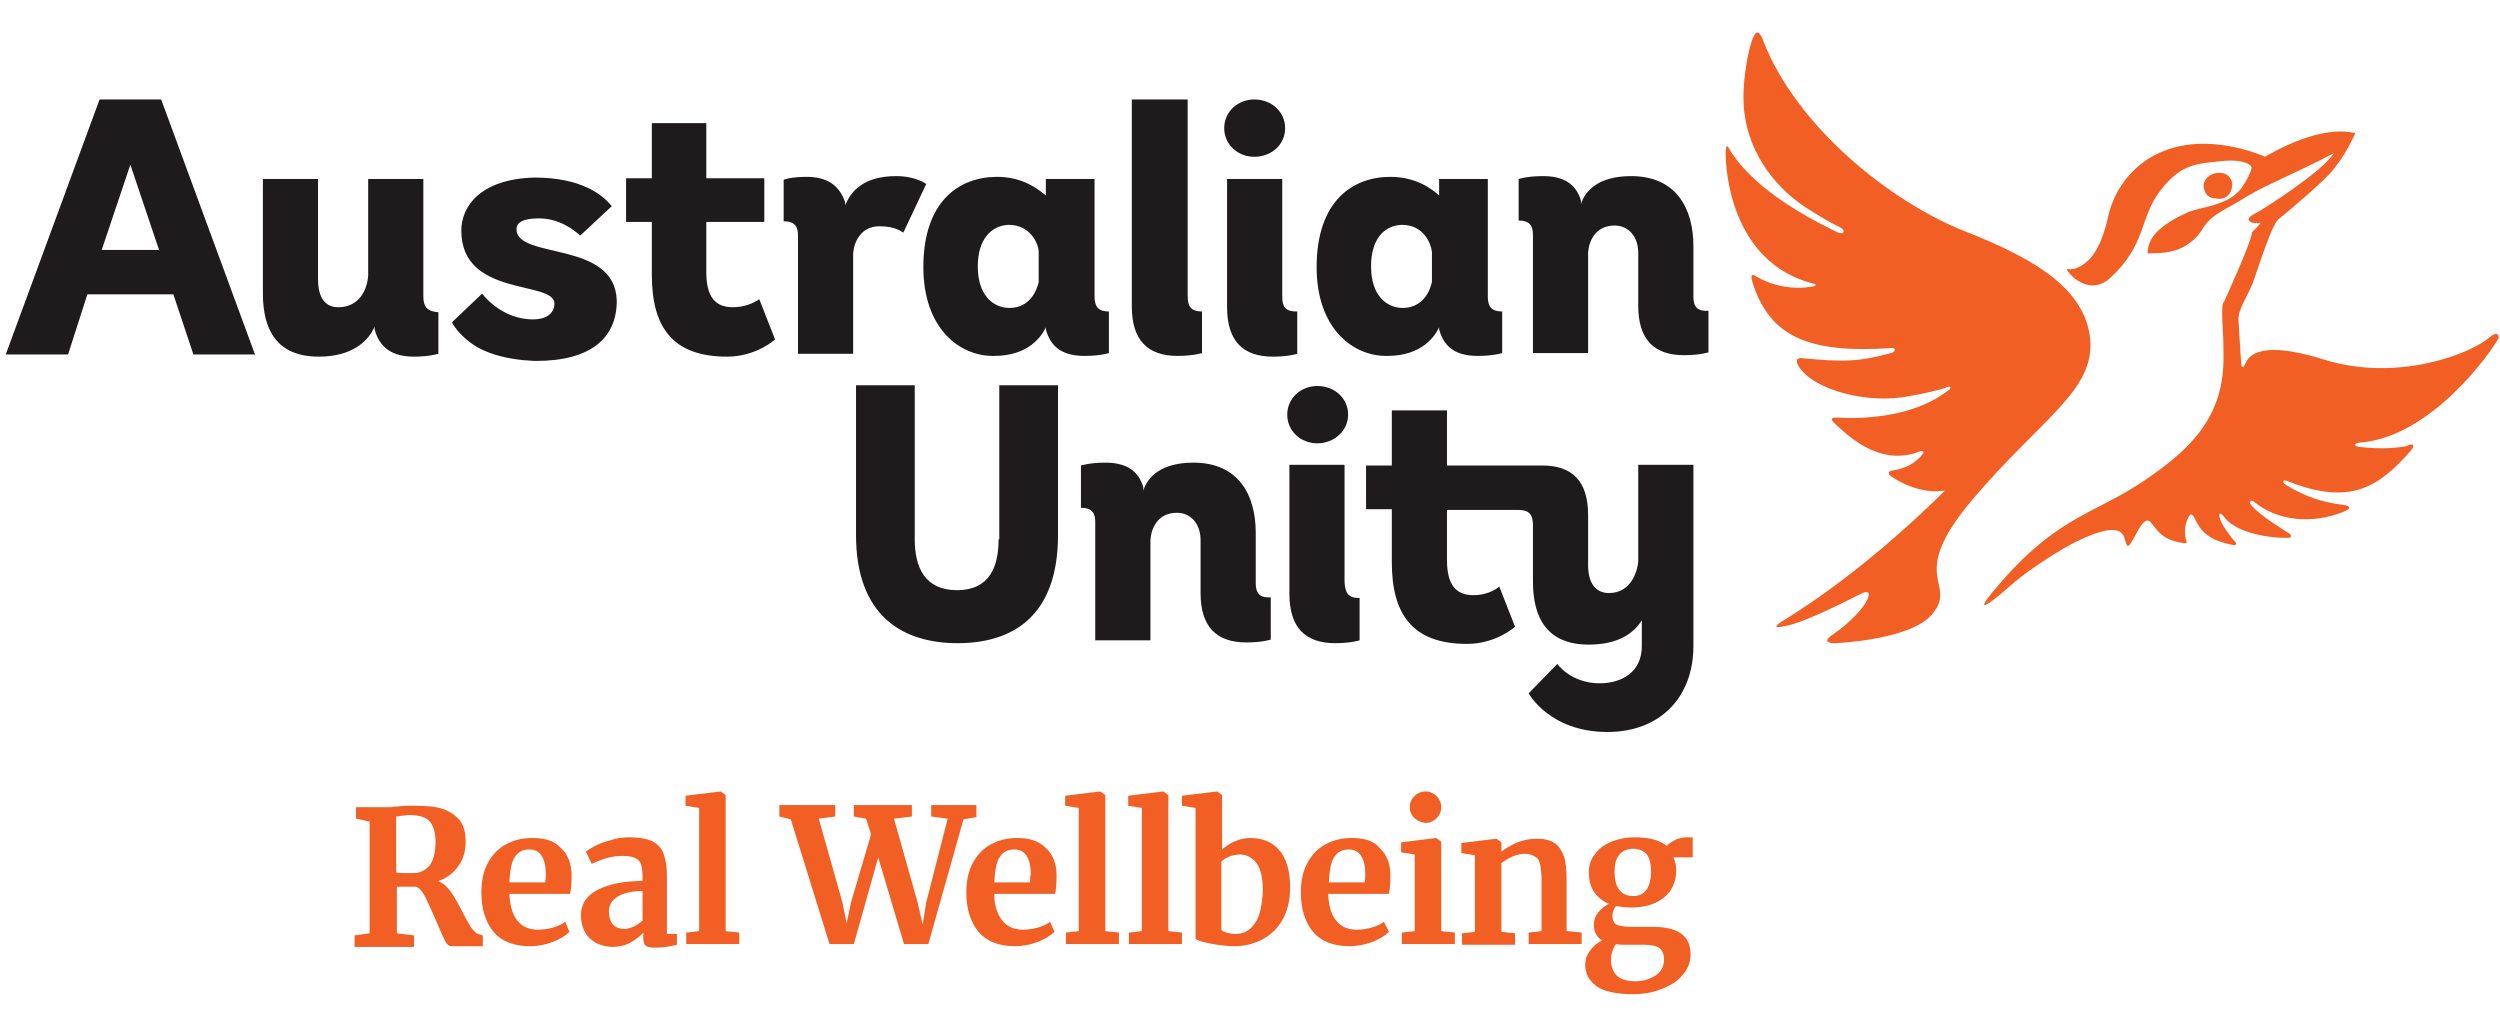
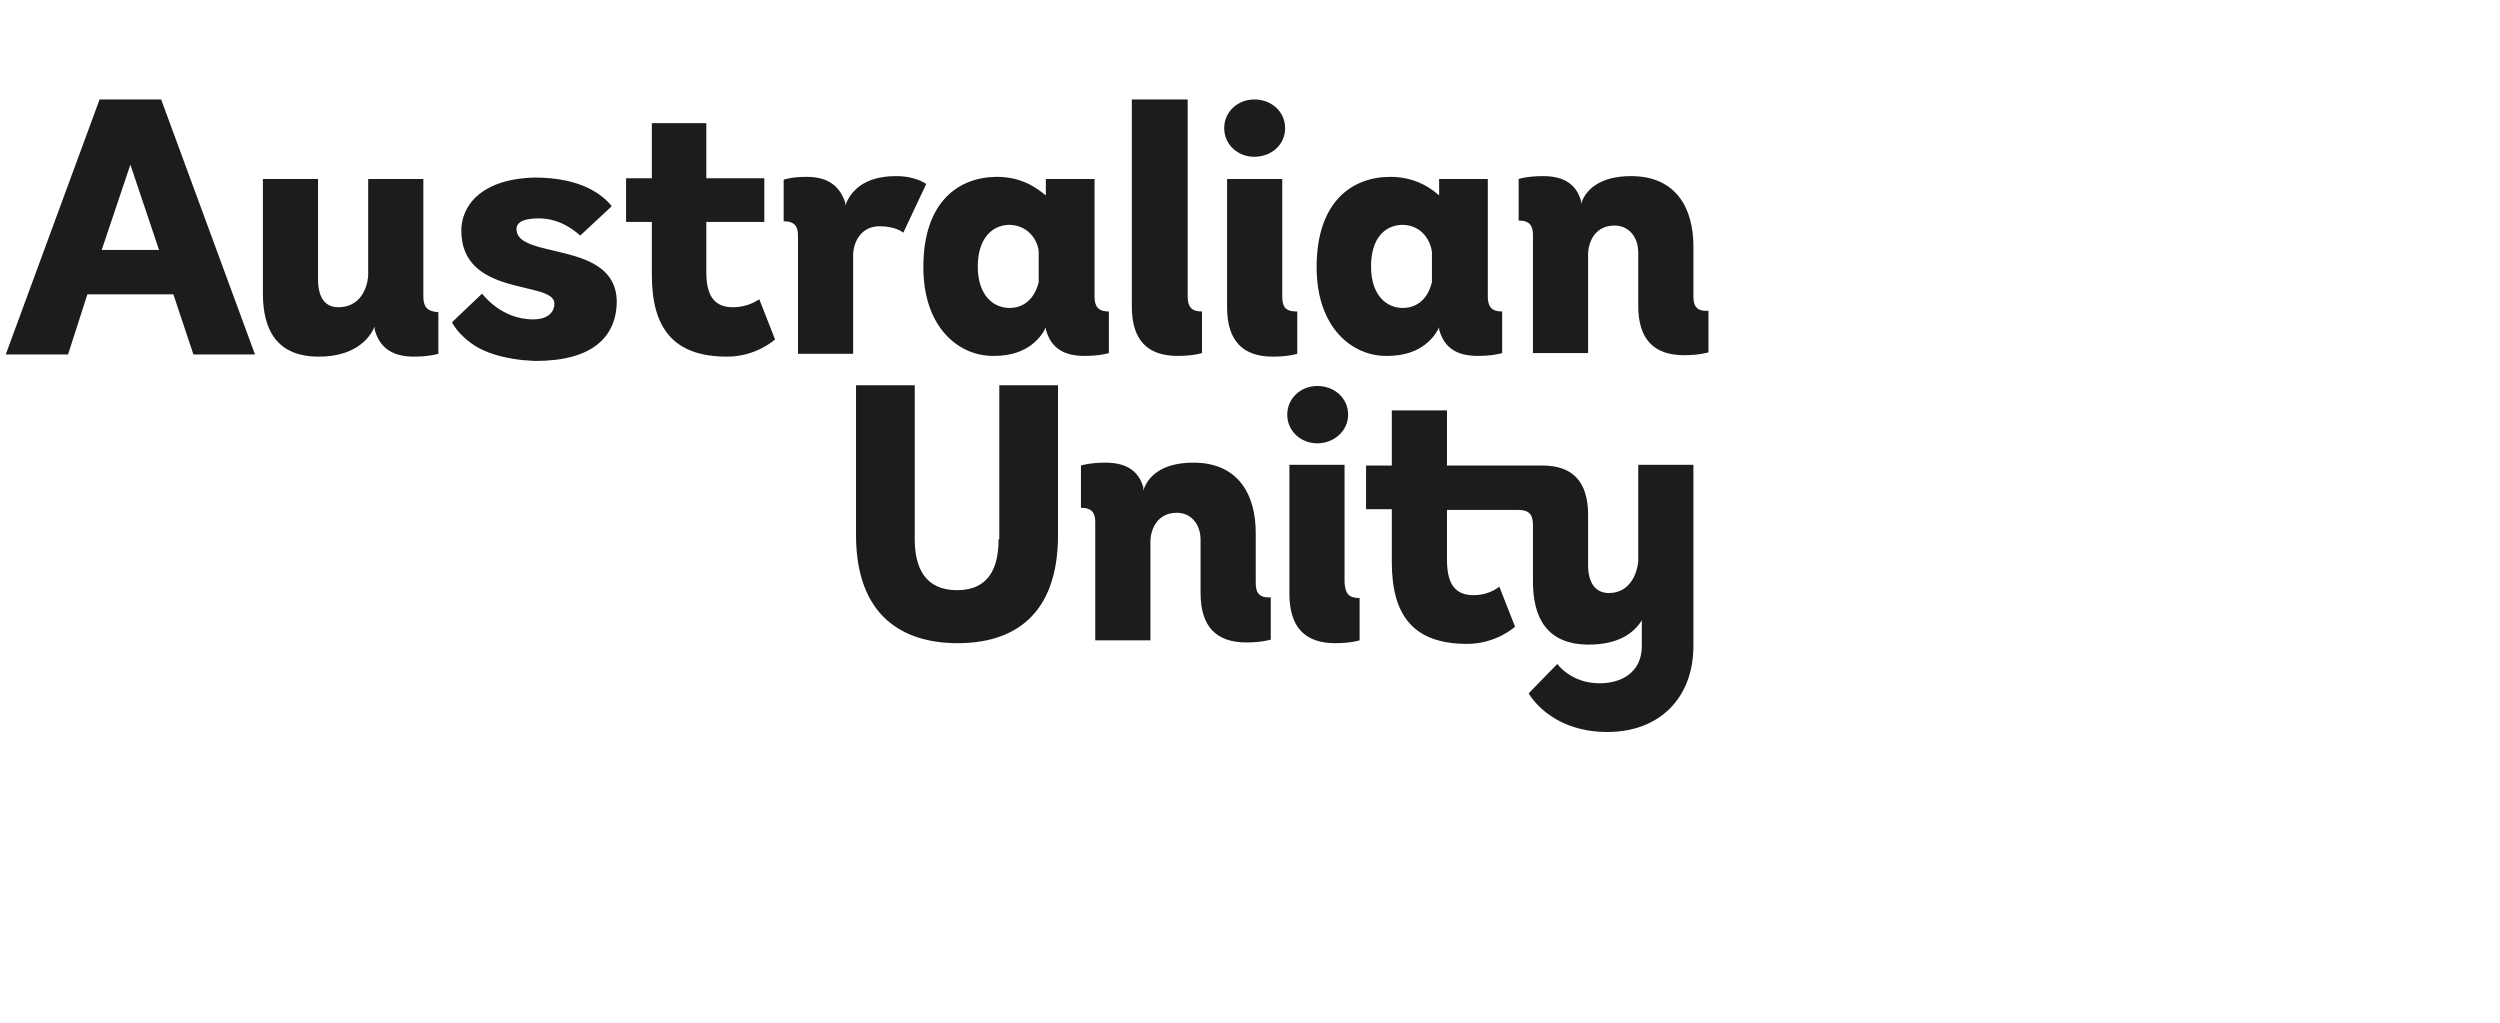
<svg xmlns="http://www.w3.org/2000/svg" width="88" height="36" viewBox="0 0 88 36" fill="none">
-   <path d="M55.195 32.776L55.674 32.826V33.23H53.809V32.826L54.262 32.776V30.96C54.262 30.733 54.237 30.557 54.212 30.431C54.187 30.305 54.136 30.204 54.035 30.154C53.96 30.103 53.834 30.053 53.682 30.053C53.43 30.053 53.153 30.154 52.85 30.381V32.801L53.33 32.852V33.255H51.464V32.852L51.917 32.801V30.103L51.438 30.027V29.674L52.674 29.523L52.85 29.649V29.977C52.976 29.876 53.153 29.775 53.355 29.674C53.607 29.574 53.834 29.523 54.086 29.523C54.363 29.523 54.565 29.574 54.716 29.674C54.868 29.775 54.968 29.927 55.044 30.128C55.12 30.33 55.145 30.633 55.145 30.986V32.776H55.195ZM50.732 32.776L51.211 32.826V33.23H49.346V32.826L49.799 32.776V30.078L49.32 30.002V29.649L50.556 29.498L50.732 29.624V32.776ZM44.176 32.499C44 32.751 43.773 32.877 43.496 32.877C43.37 32.877 43.269 32.852 43.168 32.826C43.092 32.801 43.017 32.776 42.991 32.725V30.33C43.067 30.255 43.143 30.204 43.269 30.154C43.395 30.103 43.521 30.078 43.647 30.078C43.874 30.078 44.076 30.179 44.227 30.381C44.378 30.582 44.454 30.91 44.454 31.339C44.429 31.843 44.353 32.246 44.176 32.499ZM44 29.498C43.798 29.498 43.622 29.548 43.445 29.624C43.269 29.7 43.143 29.801 43.017 29.901V27.985L42.84 27.859L41.605 28.01V28.363L42.084 28.439V33.053C42.159 33.104 42.31 33.154 42.563 33.205C42.815 33.255 43.117 33.306 43.47 33.306C43.849 33.306 44.202 33.205 44.504 33.028C44.807 32.852 45.034 32.599 45.185 32.297C45.336 31.994 45.412 31.641 45.412 31.263C45.412 30.658 45.286 30.204 45.008 29.901C44.756 29.624 44.429 29.498 44 29.498ZM49.623 28.414C49.623 28.111 49.875 27.859 50.178 27.859C50.48 27.859 50.732 28.111 50.732 28.414C50.732 28.716 50.48 28.968 50.178 28.968C49.875 28.943 49.623 28.716 49.623 28.414ZM57.49 31.54C57.061 31.54 56.834 31.263 56.834 30.683C56.834 30.406 56.885 30.204 57.011 30.078C57.112 29.952 57.288 29.876 57.49 29.876C57.692 29.876 57.868 29.952 57.969 30.078C58.07 30.204 58.12 30.431 58.12 30.708C58.095 31.263 57.893 31.54 57.49 31.54ZM56.885 33.23C56.986 33.255 57.087 33.255 57.187 33.255H57.893C58.145 33.255 58.322 33.305 58.423 33.381C58.524 33.457 58.574 33.608 58.574 33.785C58.574 34.011 58.473 34.213 58.272 34.339C58.07 34.465 57.843 34.541 57.566 34.541C57.263 34.541 57.036 34.465 56.91 34.339C56.784 34.213 56.708 34.037 56.708 33.785C56.708 33.583 56.759 33.406 56.885 33.23ZM59.608 29.473H59.381C59.23 29.473 59.104 29.498 58.952 29.574C58.826 29.649 58.725 29.7 58.675 29.775C58.423 29.574 58.045 29.473 57.54 29.473C57.263 29.473 56.986 29.523 56.733 29.624C56.481 29.725 56.28 29.876 56.154 30.053C56.002 30.229 55.927 30.456 55.927 30.708C55.927 30.96 55.977 31.187 56.103 31.389C56.229 31.566 56.406 31.717 56.633 31.818C56.481 31.893 56.355 31.994 56.254 32.12C56.154 32.246 56.103 32.398 56.103 32.549C56.103 32.801 56.204 33.003 56.406 33.104C56.229 33.179 56.078 33.305 55.977 33.457C55.851 33.608 55.8 33.785 55.8 33.961C55.8 34.264 55.927 34.516 56.204 34.718C56.456 34.894 56.885 34.995 57.465 34.995C57.818 34.995 58.171 34.944 58.473 34.818C58.801 34.692 59.053 34.541 59.23 34.314C59.431 34.087 59.507 33.86 59.507 33.583C59.507 32.927 59.053 32.625 58.171 32.625H57.465C57.187 32.625 57.011 32.599 56.91 32.549C56.809 32.499 56.759 32.398 56.759 32.246C56.759 32.196 56.759 32.146 56.784 32.07C56.809 32.02 56.834 31.944 56.885 31.893C57.036 31.919 57.187 31.944 57.414 31.944C57.919 31.944 58.297 31.818 58.574 31.591C58.852 31.364 59.003 31.036 59.003 30.633C59.003 30.481 58.978 30.33 58.902 30.179H59.583V29.473H59.608ZM48.034 31.061H46.774C46.799 30.633 46.849 30.33 46.975 30.154C47.101 29.977 47.253 29.901 47.48 29.901C47.858 29.901 48.059 30.204 48.059 30.784C48.059 30.834 48.059 30.935 48.034 31.061ZM47.581 29.498C47.227 29.498 46.925 29.574 46.648 29.725C46.37 29.876 46.168 30.103 46.017 30.381C45.866 30.658 45.79 31.011 45.79 31.414C45.79 31.994 45.941 32.473 46.219 32.801C46.496 33.129 46.925 33.306 47.505 33.306C47.782 33.306 48.034 33.255 48.312 33.154C48.564 33.053 48.766 32.927 48.892 32.801L48.715 32.448C48.614 32.524 48.463 32.599 48.286 32.65C48.11 32.7 47.934 32.725 47.757 32.725C47.454 32.725 47.202 32.625 47.026 32.398C46.849 32.171 46.774 31.868 46.748 31.465H48.892C48.917 31.314 48.942 31.112 48.942 30.834C48.942 30.406 48.816 30.078 48.564 29.851C48.362 29.599 48.034 29.498 47.581 29.498ZM41.125 32.776L41.605 32.826V33.23H39.739V32.826L40.193 32.776V28.439L39.713 28.363V28.01L40.949 27.859L41.125 27.985V32.776ZM38.907 32.776L39.386 32.826V33.23H37.52V32.826L37.974 32.776V28.439L37.495 28.363V28.01L38.73 27.859L38.907 27.985V32.776ZM36.259 31.061H34.998C35.023 30.633 35.074 30.33 35.2 30.154C35.326 29.977 35.477 29.901 35.704 29.901C36.083 29.901 36.284 30.204 36.284 30.784C36.259 30.834 36.259 30.935 36.259 31.061ZM35.805 29.498C35.452 29.498 35.15 29.574 34.872 29.725C34.595 29.876 34.393 30.103 34.242 30.381C34.09 30.658 34.015 31.011 34.015 31.414C34.015 31.994 34.166 32.473 34.444 32.801C34.721 33.129 35.15 33.306 35.73 33.306C36.007 33.306 36.259 33.255 36.536 33.154C36.788 33.053 36.99 32.927 37.116 32.801L36.965 32.448C36.864 32.524 36.713 32.599 36.536 32.65C36.36 32.7 36.183 32.725 36.007 32.725C35.704 32.725 35.452 32.625 35.276 32.398C35.099 32.171 34.998 31.868 34.998 31.465H37.142C37.167 31.314 37.192 31.112 37.192 30.834C37.192 30.406 37.066 30.078 36.814 29.851C36.562 29.599 36.234 29.498 35.805 29.498ZM34.343 28.767L33.914 28.842L32.678 33.23H31.821L30.913 30.179L30.056 33.23H29.199L27.837 28.842L27.434 28.741V28.338H29.401V28.741L28.821 28.817L29.653 31.767L29.804 32.499L29.955 31.767L30.661 29.372L30.485 28.817L30.056 28.741V28.338H32.099V28.741L31.468 28.817L32.3 31.767L32.477 32.549L32.603 31.767L33.359 28.817L32.779 28.741V28.338H34.368V28.767H34.343ZM25.543 32.776L26.022 32.826V33.23H24.156V32.826L24.61 32.776V28.439L24.131 28.363V28.01L25.366 27.859L25.543 27.985V32.776ZM22.593 32.423C22.517 32.499 22.391 32.574 22.29 32.625C22.164 32.675 22.063 32.7 21.987 32.7C21.811 32.7 21.685 32.65 21.584 32.549C21.483 32.448 21.433 32.272 21.433 32.07C21.433 31.868 21.534 31.692 21.735 31.566C21.937 31.439 22.214 31.364 22.618 31.364V32.423H22.593ZM23.475 30.809C23.475 30.481 23.425 30.229 23.349 30.027C23.273 29.826 23.122 29.7 22.945 29.599C22.744 29.523 22.492 29.473 22.164 29.473C21.937 29.473 21.71 29.498 21.508 29.574C21.281 29.624 21.105 29.7 20.953 29.775C20.802 29.851 20.676 29.927 20.626 29.977L20.827 30.406C21.004 30.33 21.18 30.255 21.357 30.204C21.534 30.154 21.71 30.128 21.937 30.128C22.113 30.128 22.265 30.154 22.366 30.204C22.466 30.255 22.542 30.33 22.567 30.431C22.593 30.532 22.618 30.683 22.618 30.86V31.011C21.987 31.011 21.458 31.112 21.054 31.314C20.651 31.515 20.449 31.818 20.449 32.221C20.449 32.448 20.5 32.65 20.601 32.826C20.701 33.003 20.828 33.104 21.004 33.205C21.18 33.28 21.357 33.331 21.559 33.331C21.786 33.331 22.013 33.28 22.189 33.179C22.366 33.078 22.542 32.952 22.643 32.826V33.003C22.643 33.129 22.668 33.23 22.719 33.28C22.769 33.331 22.87 33.356 23.021 33.356C23.147 33.356 23.273 33.356 23.45 33.331C23.601 33.305 23.727 33.28 23.828 33.255V32.877H23.475V30.809ZM19.189 31.061H17.928C17.953 30.633 18.003 30.33 18.13 30.154C18.256 29.977 18.407 29.901 18.634 29.901C19.012 29.901 19.214 30.204 19.214 30.784C19.214 30.834 19.214 30.935 19.189 31.061ZM18.735 29.498C18.382 29.498 18.079 29.574 17.802 29.725C17.524 29.876 17.323 30.103 17.171 30.381C17.02 30.658 16.944 31.011 16.944 31.414C16.944 31.994 17.096 32.473 17.373 32.801C17.65 33.129 18.079 33.306 18.659 33.306C18.936 33.306 19.189 33.255 19.466 33.154C19.718 33.053 19.92 32.927 20.046 32.801L19.895 32.448C19.794 32.524 19.642 32.599 19.466 32.65C19.289 32.7 19.113 32.725 18.936 32.725C18.634 32.725 18.382 32.625 18.205 32.398C18.029 32.171 17.953 31.868 17.928 31.465H20.071C20.096 31.314 20.121 31.112 20.121 30.834C20.121 30.406 19.995 30.078 19.743 29.851C19.516 29.599 19.189 29.498 18.735 29.498ZM15.129 30.456C14.978 30.633 14.801 30.733 14.549 30.733H14.322C14.12 30.733 13.994 30.733 13.944 30.708V28.741C13.969 28.741 14.019 28.742 14.12 28.716C14.196 28.716 14.297 28.691 14.423 28.691C14.751 28.691 15.003 28.767 15.129 28.918C15.255 29.069 15.331 29.296 15.331 29.624C15.331 30.002 15.255 30.28 15.129 30.456ZM16.566 32.625C16.516 32.524 16.415 32.373 16.314 32.171C16.163 31.868 16.011 31.591 15.885 31.414C15.759 31.213 15.583 31.087 15.431 31.011C15.734 30.91 15.961 30.733 16.137 30.481C16.314 30.229 16.39 29.952 16.39 29.649C16.39 29.347 16.339 29.095 16.213 28.918C16.087 28.741 15.885 28.59 15.633 28.489C15.356 28.389 15.003 28.363 14.549 28.363C14.398 28.363 14.221 28.363 13.994 28.389C13.944 28.389 13.868 28.389 13.767 28.414C13.666 28.414 13.566 28.414 13.49 28.414H12.532V28.817L13.011 28.918V32.852L12.481 32.927V33.331H14.574V32.927L13.969 32.852V31.213H14.65C14.776 31.263 14.877 31.389 14.978 31.591C15.079 31.793 15.204 32.07 15.356 32.423C15.482 32.725 15.583 32.952 15.658 33.104C15.734 33.255 15.81 33.306 15.885 33.306H16.995V32.927L16.768 32.852C16.667 32.751 16.617 32.7 16.566 32.625Z" fill="#F15F24" />
-   <path d="M87.697 11.822C86.991 12.478 84.344 13.461 81.797 12.654C79.301 11.873 79.099 12.68 79.023 12.831C78.973 12.932 78.897 12.957 78.897 12.831C78.872 12.654 78.822 11.671 78.796 11.293C78.771 10.889 79.074 10.511 79.301 9.956C79.503 9.402 79.956 7.914 80.209 7.712C80.587 7.41 81.873 6.326 82.15 5.947C82.427 5.594 82.654 5.241 82.907 4.687C81.671 4.384 80.032 5.342 79.73 5.519C79.73 5.519 78.04 4.737 76.451 5.216C74.863 5.695 74.359 7.006 74.233 7.511C73.981 8.696 73.627 9.15 73.224 9.377C72.795 9.603 72.669 9.351 72.795 9.553C72.921 9.755 73.602 10.41 74.283 9.78C75.569 8.595 75.292 7.687 76.048 6.704C76.805 5.72 77.385 5.771 78.191 5.67C78.973 5.594 79.301 5.796 79.25 5.947C79.2 6.099 79.124 6.3 78.897 6.628C78.822 6.729 78.671 6.855 78.57 6.931C78.469 7.006 78.317 7.082 77.964 7.208C77.637 7.309 77.284 7.359 76.981 7.485C75.62 8.116 75.62 8.62 75.594 8.923C75.821 8.897 76.426 8.973 76.981 8.62C77.536 8.242 77.485 7.99 77.813 7.712C78.116 7.435 78.469 7.309 79.15 6.88C79.83 6.477 80.965 6.023 82.15 5.393C81.772 6.023 79.654 7.385 79.301 7.561C78.973 7.738 79.25 7.914 79.578 7.838C79.477 7.99 79.276 8.166 79.276 8.166C79.225 8.595 78.317 10.536 78.292 10.612C78.242 10.688 78.191 10.688 78.242 11.57C78.267 11.948 78.267 12.453 78.267 12.453C78.317 14.596 77.208 15.756 75.443 16.941C73.602 18.177 72.266 18.177 69.971 21.051C69.971 21.051 69.341 21.883 70.904 20.496C71.434 20.042 72.569 19.311 73.098 19.059C74.913 18.177 74.737 18.983 74.863 19.185C75.014 19.437 75.392 17.975 75.72 18.403C75.972 18.706 76.099 18.983 76.805 19.11C76.931 19.135 77.006 19.135 76.956 19.034C76.905 18.883 76.88 18.58 76.981 18.328C77.057 18.126 77.132 18 77.258 18.252C77.511 18.807 77.864 19.034 78.595 19.185C78.721 19.21 78.746 19.135 78.671 19.059C78.519 18.908 78.267 18.555 78.166 18.328C78.065 18.05 78.141 18 78.292 18.202C78.645 18.681 79.629 18.933 80.511 18.933C80.662 18.933 80.688 18.857 80.587 18.782C80.183 18.529 79.654 18.202 79.276 17.823C79.15 17.697 79.2 17.571 79.326 17.647C80.133 18.328 81.368 18.479 82.528 18C82.781 17.899 82.73 17.798 82.478 17.773C81.722 17.672 81.167 17.496 80.461 17.067C80.284 16.941 80.385 16.865 80.536 16.941C82.755 17.823 83.739 17.117 84.823 15.907C85.05 15.655 84.949 15.579 84.697 15.706C83.94 15.857 83.058 15.731 83.058 15.731C82.831 15.705 82.856 15.605 83.058 15.579C85.579 15.403 87.723 12.352 87.95 11.898C87.975 11.722 87.823 11.722 87.697 11.822ZM77.964 6.981C78.091 7.006 78.217 7.006 78.317 6.956C78.418 6.905 78.469 6.83 78.519 6.754C78.544 6.679 78.62 6.502 78.544 6.351C78.444 6.099 78.166 6.023 77.889 6.124C77.637 6.225 77.485 6.477 77.612 6.729C77.662 6.905 77.838 6.981 77.964 6.981ZM69.442 17.571C67.046 20.395 68.963 20.496 68.004 21.631C67.223 22.539 64.6 22.64 64.6 22.64C63.995 22.64 64.55 22.312 64.55 22.312C65.71 21.505 66.139 20.547 65.458 20.925C63.289 22.034 62.836 22.034 62.836 22.034C62.23 22.186 62.709 21.883 62.709 21.883C65.786 20.017 68.458 17.269 68.458 17.269C67.525 17.42 66.668 16.84 66.567 16.765C66.441 16.689 66.466 16.563 66.618 16.563C67.097 16.487 67.45 16.285 67.677 15.983C67.778 15.857 67.601 15.882 67.601 15.882C66.265 16.412 65.206 15.504 64.55 14.873C64.399 14.722 64.525 14.697 64.626 14.697C67.299 14.848 68.433 13.839 68.585 13.739C68.711 13.663 68.66 13.562 68.509 13.638C68.358 13.713 67.551 13.89 67.223 13.94C65.786 14.243 63.794 13.739 63.289 12.856C63.188 12.654 63.289 12.604 63.39 12.604C64.928 12.755 65.433 12.73 66.567 12.428C66.744 12.377 66.744 12.226 66.567 12.251C63.617 12.453 62.306 11.822 61.701 9.982C61.65 9.83 61.6 9.603 61.776 9.704C62.382 10.082 63.163 10.209 63.819 10.082C63.945 10.057 63.945 10.007 63.819 9.982C60.894 9.225 60.743 5.897 60.743 5.418C60.743 4.939 60.869 5.241 60.869 5.241C61.65 6.552 63.365 7.536 64.651 8.166C64.903 8.292 65.004 8.116 64.752 7.99C64.424 7.838 64.096 7.637 63.693 7.385C62.583 6.704 61.575 5.493 61.398 3.93C61.297 3.048 61.499 1.963 61.65 1.484C61.802 1.005 61.928 1.081 62.054 1.409C63.239 4.485 66.593 7.132 69.165 8.141C71.736 9.15 73.401 10.209 73.577 11.948C73.728 13.764 71.837 14.747 69.442 17.571Z" fill="#F15F24" />
  <path d="M18.18 8.065C18.18 7.864 18.356 7.687 18.962 7.687C19.693 7.687 20.197 8.091 20.424 8.292L21.534 7.258C21.231 6.88 20.5 6.25 18.81 6.25C16.919 6.3 16.238 7.258 16.238 8.116C16.238 10.486 19.516 9.856 19.516 10.688C19.516 10.94 19.34 11.242 18.76 11.242C17.625 11.242 16.97 10.335 16.97 10.335L15.911 11.343C15.911 11.343 16.112 11.797 16.768 12.201C17.323 12.528 17.978 12.629 18.432 12.68C18.558 12.68 18.709 12.705 18.861 12.705C20.802 12.705 21.71 11.898 21.71 10.587C21.66 8.444 18.18 9.15 18.18 8.065ZM45.639 10.965C45.236 10.965 45.135 10.789 45.135 10.435V6.3H43.193V10.814C43.193 11.999 43.748 12.554 44.807 12.554C45.362 12.554 45.664 12.453 45.664 12.453V10.965H45.639ZM30.964 7.964C31.544 7.964 31.796 8.191 31.796 8.191L32.603 6.477C32.603 6.477 32.25 6.199 31.544 6.199C30.384 6.199 29.93 6.754 29.753 7.233V7.132C29.552 6.527 29.123 6.225 28.392 6.225C27.837 6.225 27.585 6.326 27.585 6.326V7.788C27.988 7.788 28.089 7.99 28.089 8.292V12.453H30.031V8.923C30.056 8.544 30.283 7.964 30.964 7.964ZM59.608 10.435V8.67C59.608 7.334 59.003 6.199 57.414 6.199C56.28 6.199 55.8 6.704 55.649 7.183V7.057C55.473 6.477 55.044 6.199 54.313 6.199C53.758 6.199 53.456 6.3 53.456 6.3V7.763C53.859 7.763 53.96 7.964 53.96 8.267V12.428H55.901V8.897C55.927 8.494 56.154 7.939 56.834 7.939C57.313 7.939 57.666 8.317 57.666 8.897V10.763C57.666 11.948 58.221 12.503 59.28 12.503C59.835 12.503 60.138 12.402 60.138 12.402V10.94C59.734 10.965 59.608 10.789 59.608 10.435ZM14.902 10.435V6.3H12.96V9.679C12.96 9.83 12.86 10.814 11.901 10.814C11.473 10.814 11.195 10.511 11.195 9.83V6.3H9.254V10.335C9.254 11.595 9.733 12.554 11.221 12.554C12.431 12.554 12.986 11.974 13.187 11.495V11.595C13.364 12.251 13.818 12.554 14.574 12.554C15.104 12.554 15.431 12.453 15.431 12.453V10.99C15.028 10.965 14.902 10.789 14.902 10.435ZM25.795 10.814C25.164 10.814 24.862 10.435 24.862 9.578V7.813H26.904V6.275H24.862V4.334H22.945V6.275H22.038V7.813H22.945V9.679C22.945 11.52 23.677 12.554 25.593 12.554C26.627 12.554 27.282 11.948 27.282 11.948L26.728 10.536C26.703 10.536 26.375 10.814 25.795 10.814ZM34.418 9.377C34.418 10.435 34.998 10.839 35.528 10.839C36.435 10.839 36.562 9.881 36.562 9.931V8.872C36.562 8.595 36.284 7.914 35.502 7.914C34.897 7.939 34.418 8.418 34.418 9.377ZM32.502 9.402C32.502 7.082 33.763 6.225 35.099 6.225C36.032 6.225 36.562 6.679 36.814 6.88V6.3H38.528V10.435C38.528 10.789 38.654 10.965 39.033 10.965V12.428C39.033 12.428 38.73 12.528 38.175 12.528C37.444 12.528 36.99 12.251 36.814 11.595V11.52C36.688 11.797 36.234 12.528 34.998 12.528C33.788 12.554 32.502 11.57 32.502 9.402ZM41.453 12.528C42.008 12.528 42.31 12.428 42.31 12.428V10.965C41.932 10.965 41.806 10.789 41.806 10.435V3.501H39.84V10.789C39.84 11.974 40.394 12.528 41.453 12.528ZM48.261 9.377C48.261 10.435 48.841 10.839 49.371 10.839C50.279 10.839 50.404 9.881 50.404 9.931V8.872C50.379 8.595 50.127 7.914 49.346 7.914C48.715 7.939 48.261 8.418 48.261 9.377ZM46.345 9.402C46.345 7.082 47.606 6.225 48.942 6.225C49.875 6.225 50.43 6.679 50.657 6.88V6.3H52.371V10.435C52.371 10.789 52.497 10.965 52.876 10.965V12.428C52.876 12.428 52.573 12.528 52.018 12.528C51.287 12.528 50.833 12.251 50.657 11.595V11.52C50.531 11.797 50.077 12.528 48.841 12.528C47.631 12.554 46.345 11.57 46.345 9.402ZM44.151 5.519C44.731 5.519 45.236 5.115 45.236 4.51C45.236 3.93 44.756 3.501 44.151 3.501C43.571 3.501 43.092 3.93 43.092 4.51C43.092 5.09 43.571 5.519 44.151 5.519ZM5.598 8.797L4.589 5.796L3.58 8.797H5.598ZM5.673 3.501L8.976 12.478H6.808L6.102 10.36H3.076L2.395 12.478H0.202L3.505 3.501H5.673ZM44.202 20.521V18.756C44.202 17.42 43.596 16.285 42.008 16.285C40.873 16.285 40.394 16.79 40.243 17.269V17.143C40.066 16.563 39.638 16.285 38.907 16.285C38.352 16.285 38.049 16.386 38.049 16.386V17.874C38.453 17.874 38.553 18.076 38.553 18.378V22.539H40.495V19.009C40.52 18.605 40.747 18.05 41.428 18.05C41.907 18.05 42.26 18.429 42.26 19.009V20.875C42.26 22.06 42.815 22.614 43.874 22.614C44.429 22.614 44.731 22.514 44.731 22.514V21.026C44.328 21.051 44.202 20.875 44.202 20.521ZM35.15 18.983C35.15 19.967 34.822 20.774 33.687 20.774C32.552 20.774 32.199 19.967 32.199 18.983V13.562H30.132V18.832C30.132 21.681 31.771 22.64 33.712 22.64C35.629 22.64 37.242 21.707 37.242 18.832V13.562H35.175V18.983H35.15ZM57.666 19.765C57.641 20.068 57.44 20.875 56.633 20.875C56.204 20.875 55.901 20.572 55.901 19.891V18.126C55.901 16.941 55.347 16.386 54.288 16.386H50.934V14.445H48.992V16.386H48.085V17.924H48.992V19.79C48.992 21.631 49.724 22.665 51.64 22.665C52.674 22.665 53.33 22.06 53.33 22.06L52.775 20.648C52.775 20.648 52.447 20.95 51.867 20.95C51.237 20.95 50.934 20.572 50.934 19.715V17.95H53.456C53.834 17.95 53.96 18.126 53.96 18.479V20.471C53.96 21.732 54.439 22.69 55.927 22.69C56.96 22.69 57.515 22.287 57.792 21.833V22.74C57.792 23.699 57.036 24.052 56.305 24.052C55.296 24.052 54.817 23.371 54.817 23.371L53.809 24.405C53.809 24.405 54.54 25.766 56.582 25.766C58.423 25.766 59.608 24.556 59.608 22.74V16.361H57.666V19.765V19.765ZM46.37 15.605C46.95 15.605 47.454 15.176 47.454 14.596C47.454 14.016 46.975 13.587 46.37 13.587C45.79 13.587 45.311 14.016 45.311 14.596C45.311 15.176 45.79 15.605 46.37 15.605ZM47.858 21.051V22.539C47.858 22.539 47.555 22.64 47.001 22.64C45.941 22.64 45.387 22.085 45.387 20.9V16.361H47.328V20.496C47.353 20.875 47.454 21.051 47.858 21.051Z" fill="#1E1B1D" />
</svg>